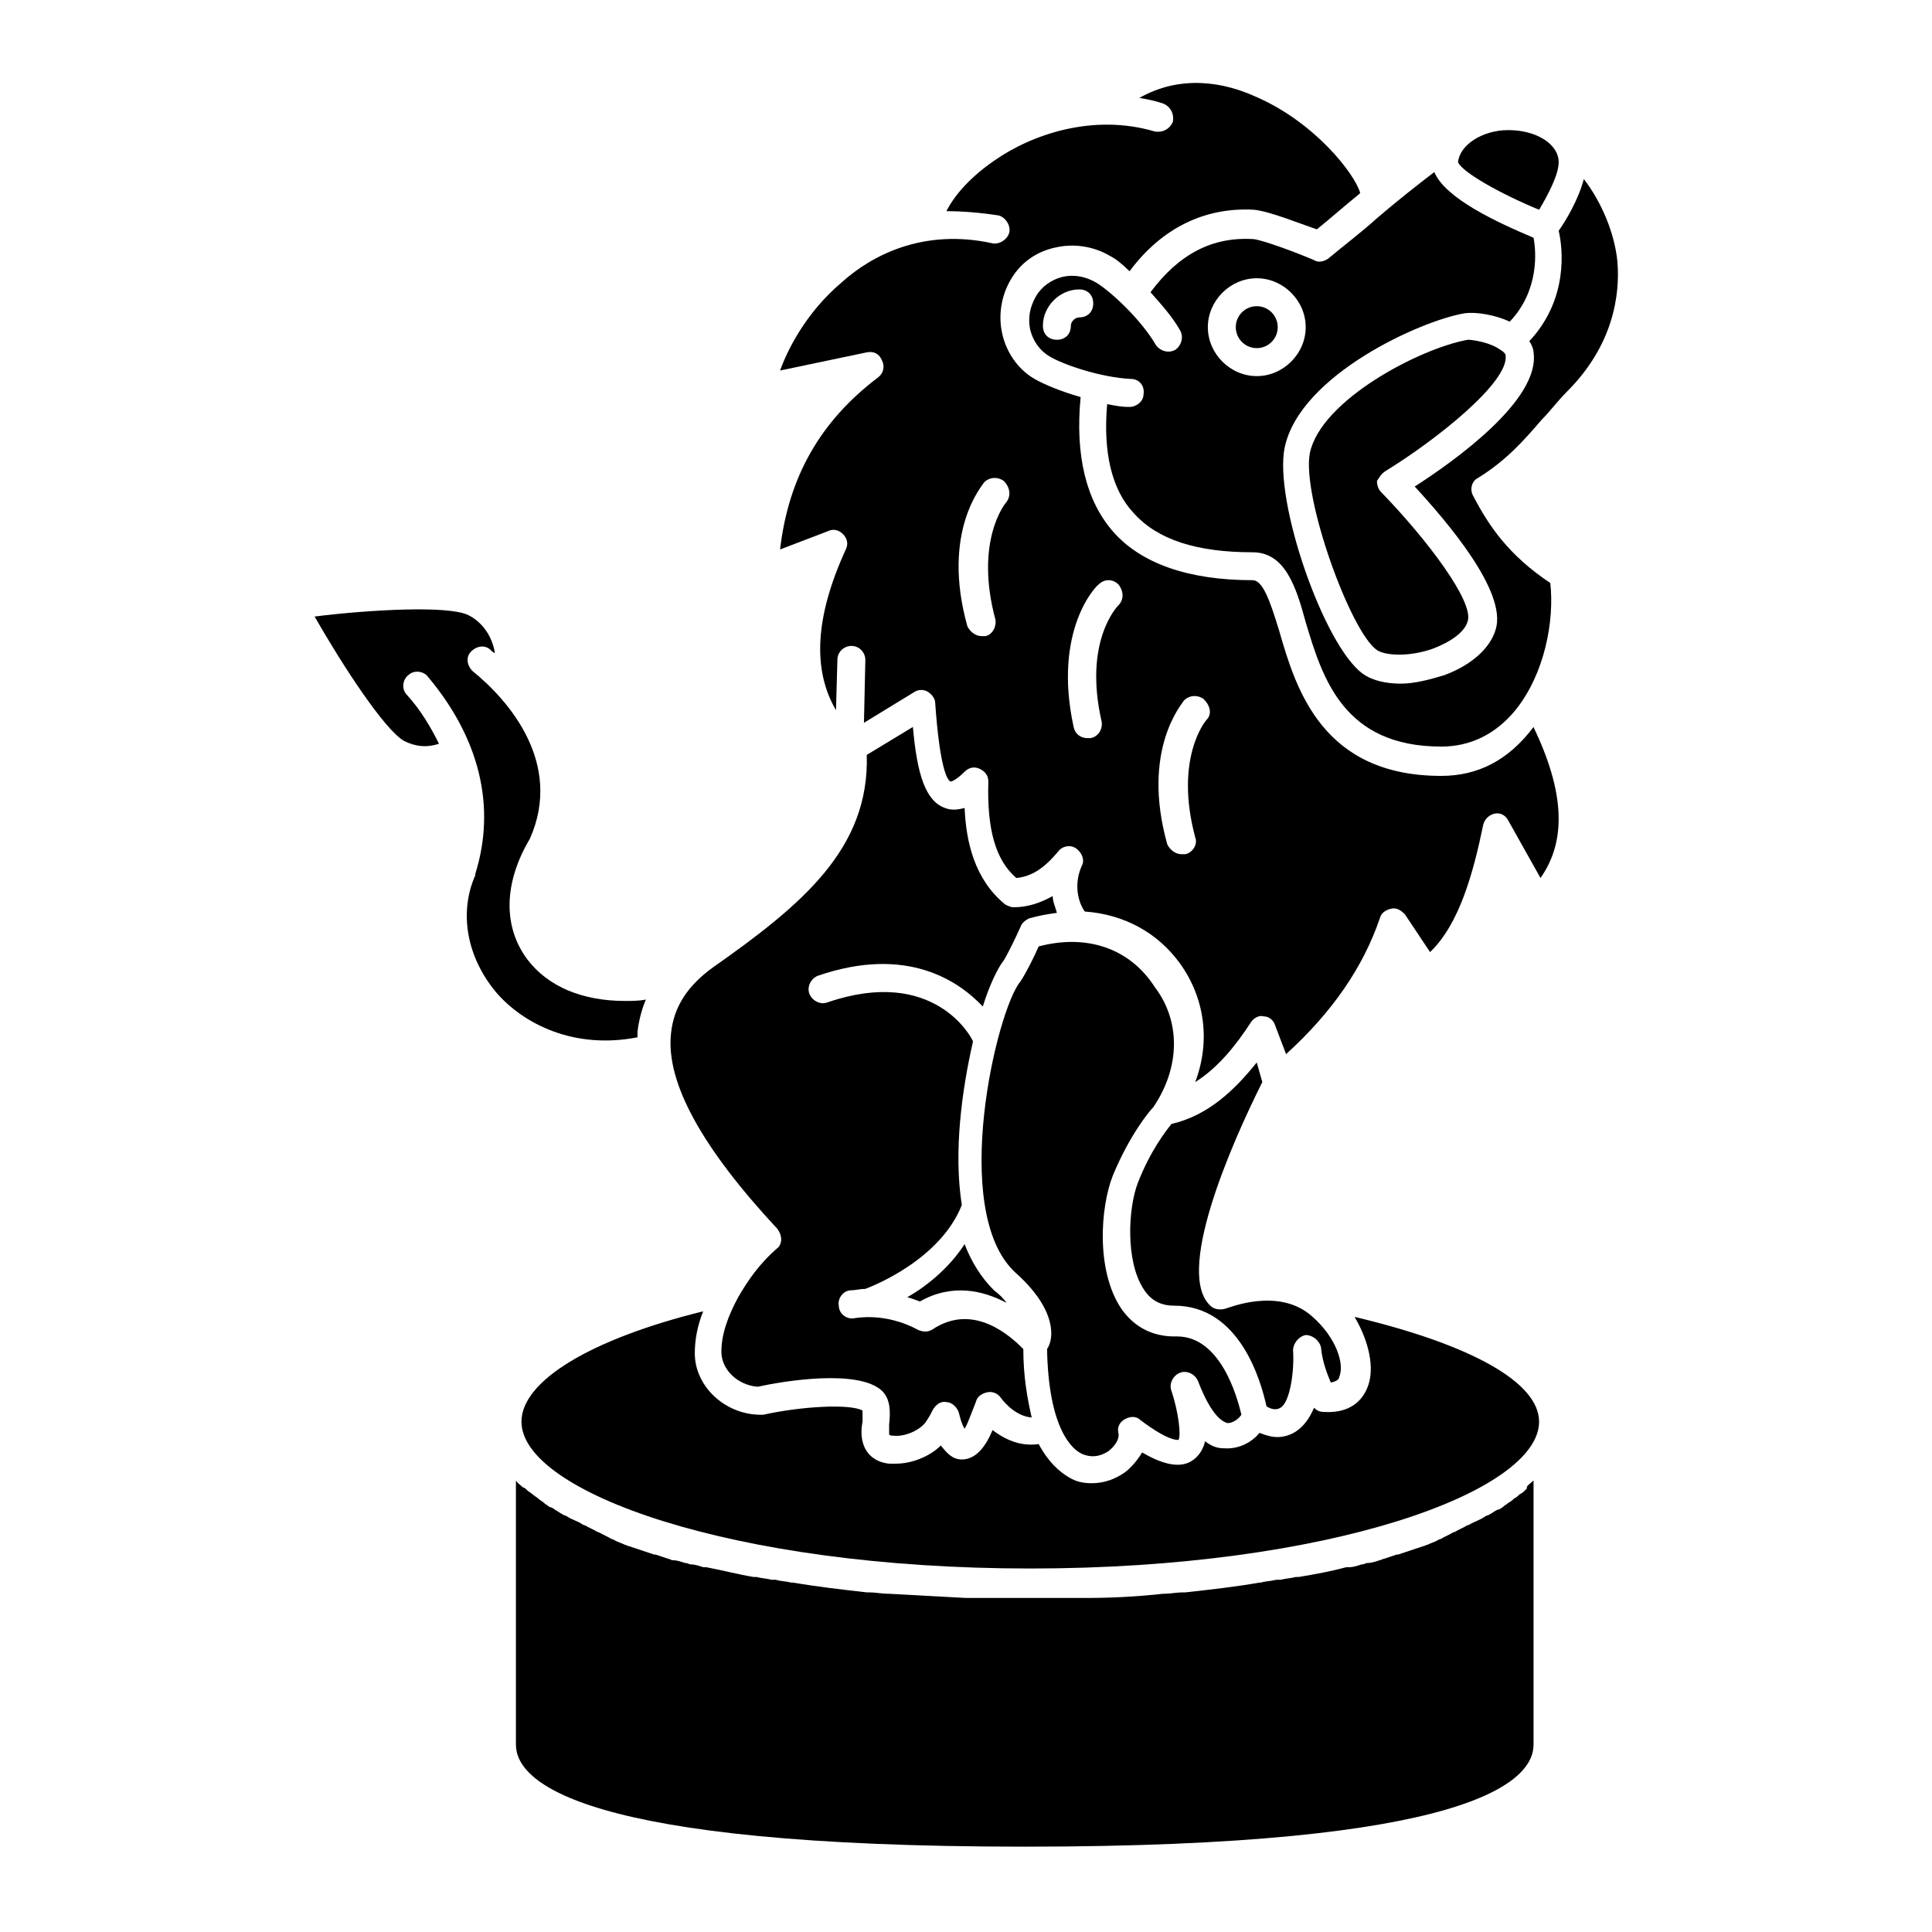
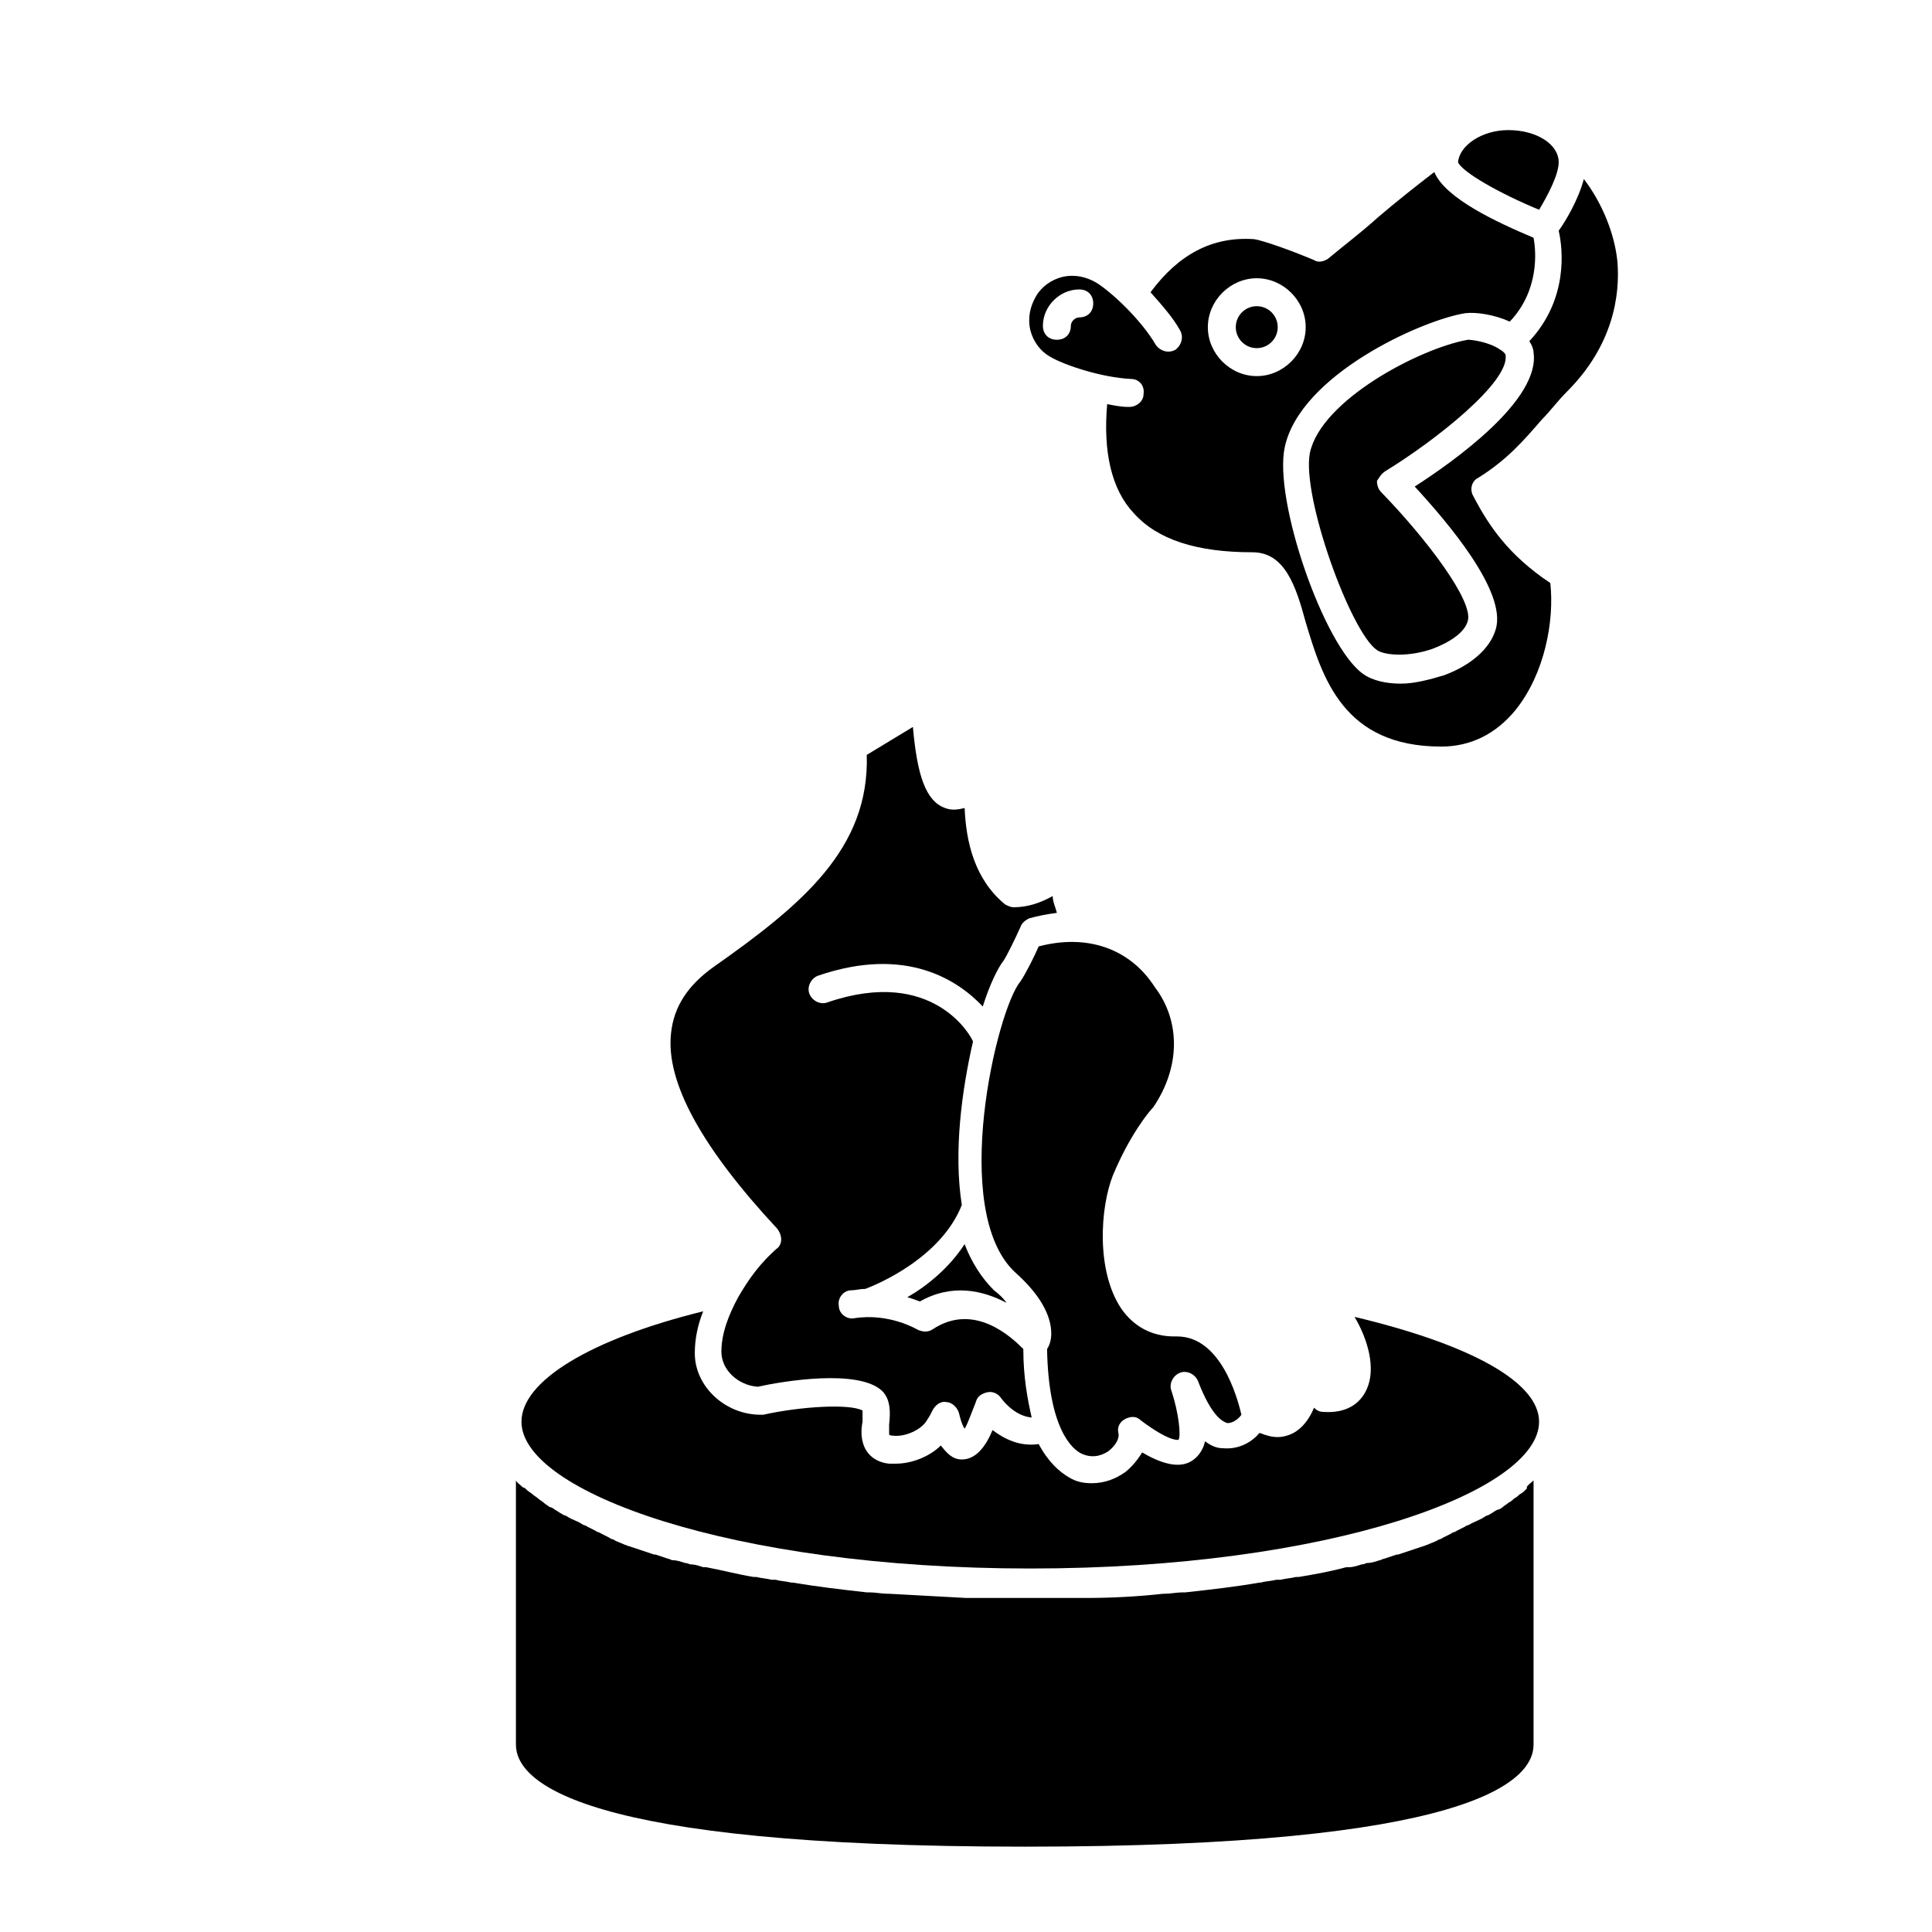
<svg xmlns="http://www.w3.org/2000/svg" fill="#000000" width="800px" height="800px" version="1.1" viewBox="144 144 512 512">
  <g>
    <path d="m384.44 487.79c1.48 0.371 2.223 0.742 3.336 1.113 8.52-4.816 16.672-2.965 22.969 0.371-0.742-1.113-1.852-2.223-3.336-3.336-3.336-3.336-5.926-7.41-7.781-12.227-4.074 6.301-10.004 11.117-15.188 14.078z" />
    <path d="m548.18 538.92c-0.371 0.371-0.742 0.742-1.48 1.113-0.371 0.371-0.742 0.742-1.48 1.113-0.371 0.371-0.742 0.742-1.48 1.113-0.371 0.371-1.113 0.742-1.48 1.113-0.371 0.371-1.113 0.742-1.48 0.742-0.742 0.371-1.113 0.742-1.852 1.113-0.371 0.371-1.113 0.371-1.48 0.742-1.113 0.742-2.223 1.113-3.703 1.852-0.371 0.371-1.113 0.371-1.48 0.742-0.742 0.371-1.48 0.742-2.223 1.113-0.371 0.371-1.113 0.371-1.48 0.742-0.742 0.371-1.48 0.742-2.223 1.113-0.371 0.371-1.113 0.371-1.48 0.742-0.742 0.371-1.852 0.742-2.594 1.113-0.371 0-0.742 0.371-1.113 0.371-2.223 0.742-4.445 1.48-6.668 2.223h-0.371c-1.113 0.371-2.223 0.742-3.336 1.113-0.371 0-0.742 0.371-1.113 0.371-1.113 0.371-2.223 0.742-3.336 0.742-0.371 0-0.742 0.371-1.48 0.371-1.113 0.371-2.223 0.742-3.336 0.742h-0.742c-4.074 1.113-8.148 1.852-12.594 2.594h-0.742c-1.48 0.371-2.594 0.371-4.074 0.742h-1.113c-1.48 0.371-2.965 0.371-4.074 0.742h-0.371c-6.297 1.113-12.965 1.852-19.633 2.594h-0.742c-1.48 0-3.336 0.371-4.816 0.371h-0.371c-6.668 0.742-13.707 1.113-20.375 1.113h-0.371-4.816-0.371-10.371-10.371-0.371-4.816-0.371c-7.039-0.371-13.707-0.742-20.375-1.113h-0.371c-1.48 0-3.336-0.371-4.816-0.371h-0.742c-6.668-0.742-12.965-1.48-19.633-2.594h-0.371c-1.48-0.371-2.965-0.371-4.074-0.742h-1.113c-1.48-0.371-2.594-0.371-4.074-0.742h-0.742c-4.445-0.742-8.52-1.852-12.594-2.594h-0.742c-1.113-0.371-2.223-0.742-3.336-0.742-0.371 0-0.742-0.371-1.48-0.371-1.113-0.371-2.223-0.742-3.336-0.742-0.371 0-0.742-0.371-1.113-0.371-1.113-0.371-2.223-0.742-3.336-1.113h-0.371c-2.223-0.742-4.445-1.48-6.668-2.223-0.371 0-0.742-0.371-1.113-0.371-0.742-0.371-1.852-0.742-2.594-1.113-0.371-0.371-1.113-0.371-1.48-0.742-0.742-0.371-1.48-0.742-2.223-1.113-0.371-0.371-1.113-0.371-1.48-0.742-0.742-0.371-1.48-0.742-2.223-1.113-0.371-0.371-1.113-0.371-1.48-0.742-1.113-0.742-2.594-1.113-3.703-1.852-0.371-0.371-1.113-0.371-1.48-0.742-0.742-0.371-1.113-0.742-1.852-1.113-0.371-0.371-1.113-0.742-1.48-0.742-0.371-0.371-1.113-0.742-1.48-1.113-0.371-0.371-1.113-0.742-1.48-1.113-0.371-0.371-1.113-0.742-1.48-1.113-0.371-0.371-1.113-0.742-1.48-1.113-0.371-0.371-0.742-0.742-1.113-0.742-0.742-0.742-1.48-1.113-1.852-1.852v70.016c0 10.004 17.41 27.043 134.84 27.043s134.84-17.039 134.84-27.043v-70.016c-0.742 0.742-1.48 1.113-1.852 1.852 0.367 0-0.004 0.371-0.371 0.742z" />
    <path d="m506.32 511.88c-1.852 4.445-5.926 6.668-11.484 6.297-1.113 0-1.852-0.371-2.594-1.113-1.113 2.594-2.594 4.816-4.816 6.297-1.113 0.742-2.965 1.48-4.816 1.48-1.48 0-2.965-0.371-4.816-1.113-1.852 2.223-5.188 4.445-9.633 4.074-1.852 0-3.336-0.742-4.816-1.852-0.371 1.852-1.48 3.703-2.965 4.816-3.703 2.965-9.262 0.742-13.707-1.852-1.113 1.852-2.594 3.703-4.445 5.188-2.594 1.852-5.559 2.965-8.891 2.965-2.223 0-4.074-0.371-5.926-1.48-2.594-1.48-5.559-4.074-8.148-8.891-5.188 0.742-9.262-1.48-12.227-3.703-1.852 4.445-4.445 7.781-8.148 7.781-2.594 0-4.074-1.852-5.559-3.703-2.965 2.965-7.781 4.816-11.855 4.816h-1.852c-3.703-0.371-6.297-2.594-7.039-5.926-0.371-1.48-0.371-3.336 0-5.188v-2.965c-3.336-1.852-16.301-1.113-26.301 1.113h-0.742c-9.262 0-17.41-7.41-17.41-16.301 0-3.703 0.742-7.41 2.223-11.113-30.008 7.41-48.16 18.523-48.16 29.266 0 18.523 55.566 38.898 134.84 38.898s134.84-20.375 134.84-38.898c0-10.371-17.781-20.375-48.898-27.785 3.711 6.293 5.562 13.703 3.34 18.891z" />
    <path d="m419.26 394.81c-1.113 2.594-3.336 7.039-4.816 9.262-6.297 7.41-18.895 60.754-1.48 77.055 6.668 5.926 9.633 11.484 9.633 16.301 0 1.48-0.371 2.965-1.113 4.074 0.371 21.117 6.668 26.672 9.262 27.785 3.336 1.48 5.926 0 7.039-0.742 1.852-1.48 2.965-3.336 2.594-4.816s0.371-2.965 1.852-3.703c1.48-0.742 2.965-0.742 4.074 0.371 7.41 5.559 9.633 5.188 10.004 5.188 0.742-1.113 0-7.41-1.852-12.965-0.742-1.852 0.371-4.074 2.223-4.816 1.852-0.742 4.074 0.371 4.816 2.223 3.703 9.633 6.668 10.742 7.781 11.113 1.48 0 2.965-1.113 3.703-2.223-1.113-4.816-5.559-20.746-17.039-20.746h-0.742c-5.926 0-10.742-2.594-14.078-7.41-6.668-10.004-5.559-26.672-2.223-35.191 4.445-10.742 9.633-17.039 10.742-18.152 7.039-10.371 7.41-22.598 0.371-31.859-6.672-10.375-18.156-14.082-30.75-10.746z" />
    <path d="m551.88 199.59c2.223-3.703 5.188-9.262 5.188-12.594 0-4.816-5.926-8.52-13.336-8.52-7.039 0-12.965 4.074-13.336 8.52 1.109 2.59 10.742 8.148 21.484 12.594z" />
    <path d="m339.62 487.79c-2.594 4.816-4.445 9.633-4.445 14.449 0 4.816 4.445 8.891 9.633 9.262 6.668-1.48 26.672-4.816 32.969 1.113 2.223 2.223 2.223 5.559 1.852 8.891v2.594s0 0.371 1.113 0.371c2.965 0.371 7.41-1.48 8.891-4.074 0.742-1.113 1.113-1.852 1.48-2.594 0.742-1.48 2.223-2.594 3.703-2.223 1.48 0 2.965 1.48 3.336 2.965 0.371 1.48 0.742 2.965 1.48 4.074 0.742-1.113 1.48-3.336 2.965-7.039 0.371-1.48 1.48-2.223 2.965-2.594 1.48-0.371 2.965 0.371 3.703 1.48 0 0 3.336 4.816 8.148 5.188-1.113-4.816-2.223-10.742-2.223-18.152-2.965-2.965-12.965-12.594-24.078-5.188-1.113 0.742-2.594 0.742-4.074 0 0 0-7.41-4.445-16.672-2.965-1.852 0.371-4.074-1.113-4.074-3.336-0.371-1.852 1.113-4.074 3.336-4.074 1.113 0 2.223-0.371 3.703-0.371 2.965-1.113 20.004-8.148 25.562-22.227-2.223-14.078 0-30.375 2.965-43.344-0.371-1.113-10.371-20.004-38.527-10.371-1.852 0.742-4.074-0.371-4.816-2.223-0.742-1.852 0.371-4.074 2.223-4.816 23.707-8.148 37.414 1.48 43.711 8.148 1.852-5.926 4.074-10.371 5.559-12.227 0.742-1.113 2.965-5.559 4.445-8.891 0.371-1.113 1.48-1.852 2.223-2.223 2.594-0.742 4.816-1.113 7.41-1.48-0.371-1.48-1.113-2.965-1.113-4.445-3.336 1.852-6.668 2.965-10.371 2.965-0.742 0-1.48-0.371-2.223-0.742-8.148-6.668-10.371-16.672-10.742-25.562-1.48 0.371-3.336 0.742-5.188 0-5.188-1.852-7.41-8.891-8.52-21.484l-12.227 7.41c0.742 24.82-17.039 39.637-40.75 56.309-6.668 4.816-10.371 10.371-11.113 17.41-1.48 12.965 8.148 30.375 28.152 51.863 1.113 1.48 1.48 3.336 0.371 4.816-5.188 4.445-8.152 8.891-10.742 13.336z" />
-     <path d="m312.94 417.41c0.371-2.965 1.113-5.926 2.223-8.52-1.852 0.371-3.703 0.371-5.559 0.371-11.113 0-20.375-3.703-25.93-11.113-6.297-8.52-6.297-20.004 0.742-31.859 8.891-20.004-5.559-36.676-15.188-44.453-1.48-1.48-1.852-3.703-0.371-5.188 1.48-1.48 3.703-1.852 5.188-0.371 0.371 0.371 0.742 0.742 1.113 0.742-0.742-4.445-3.336-8.148-7.039-10.004-5.188-2.594-25.93-1.48-40.75 0.371 7.41 12.965 18.523 30.008 23.707 32.969 2.965 1.48 5.926 1.852 9.262 0.742-2.223-4.445-4.816-8.891-8.52-12.965-1.48-1.48-1.113-4.074 0.371-5.188 1.48-1.48 4.074-1.113 5.188 0.371 13.707 16.301 18.152 34.453 12.594 52.234v0.371c-4.445 10.004-2.223 21.855 5.559 31.117 7.039 8.148 20.375 15.188 37.414 11.855-0.004-0.742-0.004-1.113-0.004-1.484z" />
-     <path d="m477.05 425.56c-5.926 7.41-12.965 14.078-22.598 16.301-1.48 1.852-5.559 7.039-8.891 15.559-2.594 6.668-3.336 20.746 1.48 28.152 1.852 2.965 4.445 4.445 8.148 4.445 17.41 0 22.969 20.004 24.449 26.672 1.113 0.742 2.594 1.113 3.703 0.371 2.594-1.48 3.703-10.004 3.336-15.188 0-1.852 1.48-3.703 3.336-4.074 1.852 0 3.703 1.48 4.074 3.336 0.371 4.074 1.852 7.41 2.594 9.262 1.852-0.371 2.223-1.113 2.223-1.48 1.48-3.336-0.742-10.371-7.039-15.93-8.891-8.148-22.598-2.223-22.969-2.223-1.113 0.371-2.594 0.371-3.703-0.371-10.371-8.148 5.188-43.344 13.336-59.641z" />
-     <path d="m525.95 349.62c-31.488 0-38.527-22.969-42.973-38.527-2.594-8.52-4.445-13.336-7.039-13.336-17.039 0-29.637-4.445-37.043-12.965-7.039-8.148-10.004-20.004-8.52-35.562-5.188-1.48-9.633-3.336-12.227-4.816-4.445-2.594-7.41-7.039-8.52-11.855-1.113-4.816-0.371-10.004 2.223-14.449 2.594-4.445 6.668-7.41 11.855-8.52 4.816-1.113 10.004-0.371 14.449 2.223 1.48 0.742 3.336 2.223 5.188 4.074 8.52-11.484 20.004-17.039 32.969-16.301 4.074 0.371 12.227 3.703 16.672 5.188 3.703-2.965 7.41-6.297 11.113-9.262l0.371-0.371c-1.48-5.188-12.227-18.895-27.785-25.562-8.148-3.703-19.633-5.926-30.746 0.371 2.223 0.371 4.074 0.742 6.297 1.48 1.852 0.742 2.965 2.594 2.594 4.816-0.742 1.852-2.594 2.965-4.816 2.594-16.301-4.812-32.602 0.746-42.605 7.785-5.926 4.074-10.371 8.891-12.594 13.336 4.074 0 8.891 0.371 13.707 1.113 1.852 0.371 3.336 2.594 2.965 4.445s-2.594 3.336-4.445 2.965c-18.523-4.074-32.23 3.336-40.008 10.371-9.633 8.148-14.449 18.152-16.301 23.34l22.969-4.816c1.852-0.371 3.336 0.371 4.074 2.223 0.742 1.48 0.371 3.336-1.113 4.445-15.188 11.484-23.707 26.301-25.93 45.566l12.594-4.816c1.48-0.742 2.965-0.371 4.074 0.742 1.113 1.113 1.48 2.594 0.742 4.074-8.148 17.781-8.891 31.859-2.594 42.602l0.371-13.336c0-2.223 1.852-3.703 3.703-3.703 2.223 0 3.703 1.852 3.703 3.703l-0.371 16.672 13.336-8.148c1.113-0.742 2.594-0.742 3.703 0 1.113 0.742 1.852 1.852 1.852 2.965 1.113 15.93 2.965 20.375 4.074 20.746 0 0 1.113 0 3.703-2.594 1.113-1.113 2.594-1.48 4.074-0.742 1.48 0.742 2.223 1.852 2.223 3.336-0.371 12.594 1.852 20.746 7.41 25.562 4.074-0.371 7.41-2.594 11.113-7.039 1.113-1.48 3.336-1.852 4.816-0.742 1.48 1.113 2.223 2.965 1.48 4.445-2.223 4.816-1.113 9.633 0.742 12.227 10.371 0.742 19.262 5.559 25.191 13.707 6.668 9.262 8.148 20.746 4.074 31.488 5.926-3.703 10.742-9.633 14.816-15.93 0.742-1.113 2.223-1.852 3.336-1.48 1.48 0 2.594 1.113 2.965 2.223l2.965 7.781c12.227-11.113 20.375-22.969 24.82-35.934 0.371-1.48 1.48-2.223 2.965-2.594 1.48-0.371 2.594 0.371 3.703 1.48l6.668 10.004c7.781-7.41 11.484-21.117 14.078-33.711 0.371-1.48 1.48-2.594 2.965-2.965 1.48-0.371 2.965 0.371 3.703 1.852l8.52 15.188c7.039-10.004 6.297-22.969-1.852-40.008-6.668 8.879-14.816 12.953-24.449 12.953zm-115.21-72.609c-0.371 0.371-8.52 10.371-2.965 31.117 0.371 1.852-0.742 4.074-2.594 4.445h-1.113c-1.48 0-2.965-1.113-3.703-2.594-7.039-25.191 4.074-37.414 4.445-38.156 1.48-1.48 3.703-1.48 5.188-0.371 1.852 1.855 1.852 4.078 0.742 5.559zm29.637 27.414c-0.371 0.371-9.262 9.633-4.445 30.746 0.371 1.852-0.742 4.074-2.965 4.445h-0.742c-1.852 0-3.336-1.113-3.703-2.965-5.559-25.562 5.926-37.414 6.668-37.785 1.48-1.48 3.703-1.48 5.188 0 1.48 1.855 1.48 4.078 0 5.559zm23.336 30.379c-0.371 0.371-8.52 10.371-2.965 31.117 0.742 1.852-0.742 4.074-2.594 4.445h-1.113c-1.48 0-2.965-1.113-3.703-2.594-7.039-25.191 4.074-37.414 4.445-38.156 1.48-1.48 3.703-1.48 5.188-0.371 1.855 1.852 2.227 4.074 0.742 5.559z" />
    <path d="m482.61 230.7c0 3.07-2.488 5.559-5.559 5.559-3.066 0-5.555-2.488-5.555-5.559 0-3.066 2.488-5.555 5.555-5.555 3.07 0 5.559 2.488 5.559 5.555" />
    <path d="m563.74 191.44c-1.48 5.559-4.816 11.113-6.668 13.707 1.113 4.816 2.594 18.152-7.781 29.266 0.742 1.113 1.113 2.223 1.113 2.965 1.852 12.594-21.117 28.895-31.488 35.562 8.52 9.262 24.449 27.785 21.484 37.785-1.48 5.188-6.668 9.633-13.707 12.227-3.703 1.113-7.781 2.223-11.484 2.223s-7.41-0.742-10.004-2.594c-10.371-7.41-23.707-45.938-20.746-60.012 4.074-19.262 36.305-33.711 47.789-35.562 2.965-0.371 7.781 0.371 11.855 2.223 7.781-8.148 7.039-18.523 6.297-22.227-9.633-4.074-23.34-10.371-26.301-17.41-4.816 3.703-10.004 7.781-15.188 12.227-4.074 3.703-8.52 7.039-12.965 10.742-1.113 0.742-2.594 1.113-3.703 0.371-5.188-2.223-13.336-5.188-15.93-5.559-11.113-0.742-20.004 4.074-27.414 14.078 2.965 3.336 5.926 6.668 7.781 10.004 1.113 1.852 0.371 4.074-1.113 5.188-1.852 1.113-4.074 0.371-5.188-1.113-4.074-7.039-12.227-14.449-15.93-16.672-2.594-1.48-5.559-2.223-8.891-1.48-2.965 0.742-5.559 2.594-7.039 5.188s-2.223 5.559-1.48 8.891c0.742 2.965 2.594 5.559 5.188 7.039 3.703 2.223 13.707 5.559 21.484 5.926 2.223 0 3.703 1.852 3.336 4.074 0 1.852-1.852 3.336-3.703 3.336h-0.371c-1.852 0-3.703-0.371-5.559-0.742-1.113 12.594 1.113 22.598 7.039 28.895 6.297 7.039 16.672 10.371 31.488 10.371 8.52 0 11.484 8.891 14.078 18.523 4.445 14.816 10.004 32.969 35.934 32.969 7.781 0 14.449-3.336 19.633-9.633 7.781-9.633 10.371-23.707 9.262-33.711-11.113-7.41-16.301-15.188-20.375-22.969-1.113-1.852-0.371-4.074 1.113-4.816 7.781-4.816 12.227-10.004 17.039-15.559 2.223-2.223 4.074-4.816 6.668-7.41 12.227-12.227 14.078-25.562 13.336-34.453-0.742-7.41-4.078-15.559-8.891-21.855zm-133.73 36.672c-1.113 0-2.223 1.113-2.223 2.223 0 2.223-1.48 3.703-3.703 3.703s-3.703-1.48-3.703-3.703c0-5.188 4.445-9.633 9.633-9.633 2.223 0 3.703 1.48 3.703 3.703 0 2.227-1.484 3.707-3.707 3.707zm47.047 15.559c-7.039 0-12.965-5.926-12.965-12.965s5.926-12.965 12.965-12.965c7.039 0 12.965 5.926 12.965 12.965s-5.926 12.965-12.965 12.965z" />
    <path d="m511.13 268.86c13.336-8.148 32.969-23.707 31.859-30.746 0-0.371-0.742-1.113-1.48-1.48-2.594-1.852-7.039-2.594-8.52-2.594-12.594 2.223-38.898 15.93-41.859 30.008-2.223 11.484 10.742 47.418 17.781 52.234 2.223 1.48 8.52 1.852 14.816-0.371 4.816-1.852 8.52-4.445 9.262-7.41 1.48-5.188-10.742-21.484-22.969-34.082-0.742-0.742-1.113-1.852-1.113-2.965 0.742-1.113 1.113-1.852 2.223-2.594z" />
  </g>
</svg>